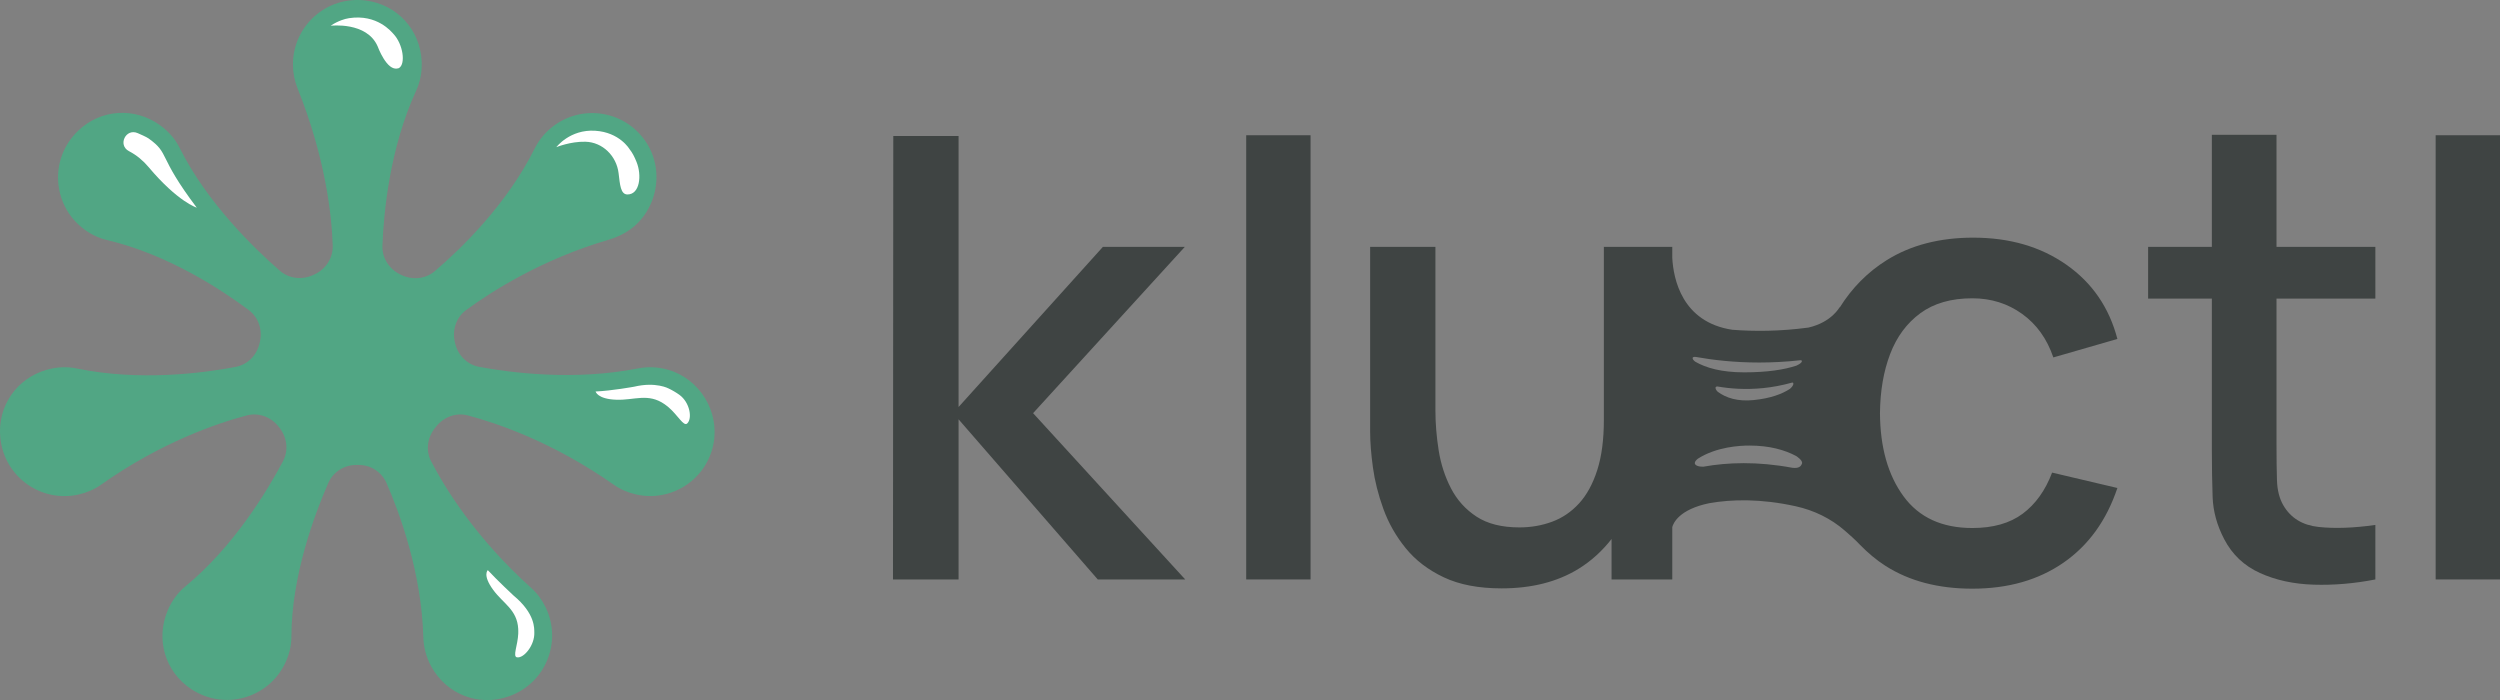
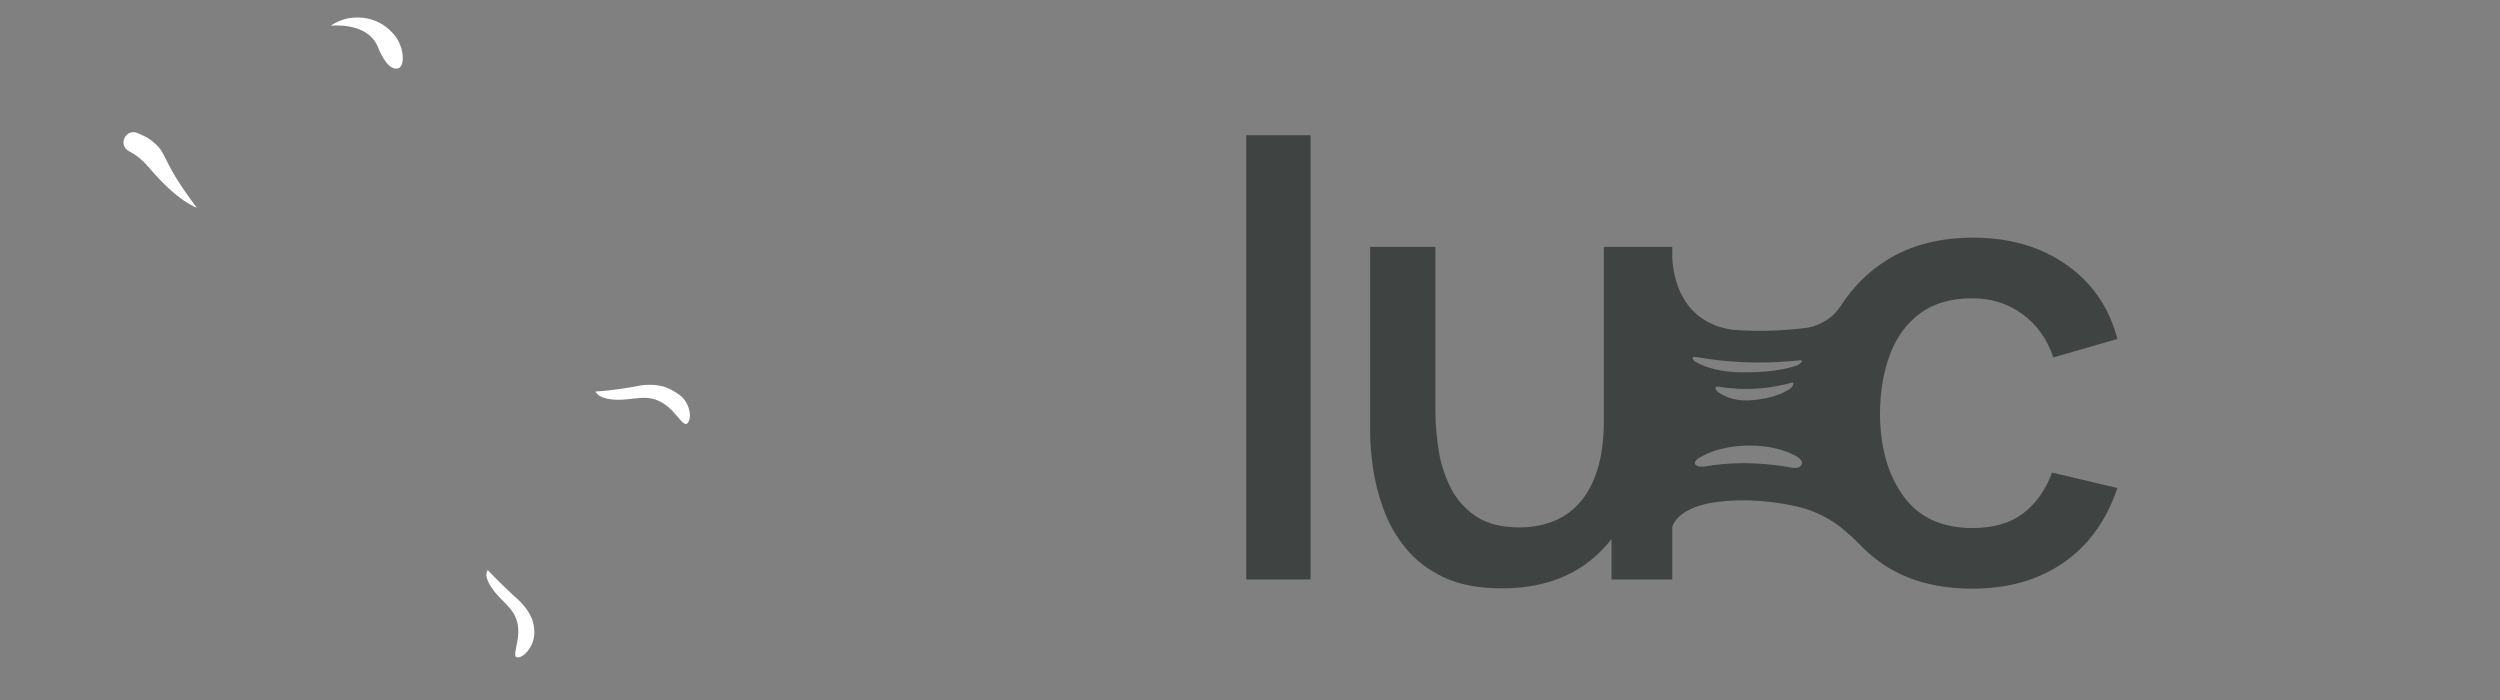
<svg xmlns="http://www.w3.org/2000/svg" id="a" viewBox="0 0 2139.382 599.108">
  <rect x="0" y="0" width="2139.382" height="599.108" fill="#808080" stroke="none" />
  <defs>
    <style>.b{fill:#fff;}.c{fill:#3f4443;}.d{fill:#51a684;}</style>
  </defs>
  <g>
-     <polygon class="c" points="1013.888 211.273 943.794 211.273 820.298 348.297 820.298 116.407 764.435 116.407 764.174 495.861 820.298 495.861 820.298 358.837 939.408 495.861 1014.245 495.861 884.07 353.567 1013.888 211.273" />
    <rect class="c" x="1066.445" y="115.736" width="55.073" height="380.124" />
-     <path class="c" d="M1948.135,115.341h-55.338v95.932h-54.542v44.27h54.542v128.328c0,15.46,.221,29.293,.66,41.501,.436,12.214,3.732,24.201,9.88,35.972,6.856,13.174,17.042,22.836,30.573,28.984,13.524,6.148,28.892,9.486,46.115,10.01,17.209,.531,34.778-.966,52.702-4.477v-46.639c-18.628,2.637-34.833,3.209-48.623,1.712-13.793-1.487-23.843-7.679-30.168-18.577-3.341-5.801-5.144-12.912-5.407-21.343-.261-8.434-.394-18.359-.394-29.777v-125.694h84.592v-44.27h-84.592V115.341Z" />
-     <rect class="c" x="2084.312" y="115.736" width="55.07" height="380.124" />
    <path class="c" d="M1643.317,268.059c11.591-8.523,26.432-12.785,44.529-12.785,15.984,0,30.175,4.443,42.556,13.313,12.388,8.873,21.302,21.302,26.749,37.286l54.811-15.81c-7.03-26.882-21.571-48.044-43.611-63.504-22.05-15.463-48.619-23.19-79.715-23.19-28.811,0-53.491,6.41-74.044,19.237-16.498,10.295-29.794,23.881-40.178,40.453l-.156-.193s-6.753,12.861-26.657,17.45c-24.37,3.3-46.407,3.33-65.198,1.885-43.219-6.529-50.418-43.825-51.354-61.541v-9.386h-58.543v148.088c0,16.868-1.888,31.193-5.665,42.957-3.777,11.768-8.961,21.254-15.549,28.46-6.587,7.206-14.272,12.429-23.057,15.678-8.785,3.249-18.097,4.872-27.933,4.872-15.11,0-27.361-3.072-36.755-9.224-9.404-6.144-16.695-14.229-21.874-24.238-5.182-10.016-8.699-20.862-10.54-32.542-1.844-11.684-2.77-23.058-2.77-34.128V211.272h-55.862v158.104c0,8.788,.793,18.972,2.372,30.566,1.582,11.598,4.566,23.455,8.961,35.575,4.386,12.119,10.754,23.319,19.104,33.598,8.339,10.278,19.186,18.579,32.543,24.904,13.343,6.322,29.862,9.486,49.538,9.486,25.65,0,47.52-5.533,65.616-16.603,11.15-6.822,20.506-15.501,28.46-25.629v34.591h51.953v-44.781c.908-3.477,5.917-15.151,31.591-20.461,19.417-3.427,44.274-3.987,74.187,2.643,15.511,3.437,29.94,10.411,41.913,20.849,4.056,3.535,8.455,7.329,13.139,12.299,6.55,6.628,13.623,12.728,21.659,17.852,20.376,13,45.148,19.502,74.309,19.502,30.569,0,56.566-7.42,78.001-22.264,21.431-14.841,36.798-36.143,46.115-63.899l-55.866-13.177c-5.794,15.28-14.191,27.011-25.163,35.176-10.983,8.169-25.341,12.255-43.087,12.255-26,0-45.631-9.046-58.893-27.143-13.265-18.09-19.985-41.808-20.162-71.149,.177-18.967,3.072-35.837,8.699-50.592,5.62-14.759,14.232-26.392,25.827-34.914Zm-192.318,37.367c14.797,2.671,33.227,4.808,54.505,4.808,10.976,0,22.717-.592,35.071-1.943,.347-.004,.697-.007,.84,.038,.626,.184,1.834,1.82-4.181,4.59-10.414,3.409-24.653,5.719-44.632,5.719-19.427,0-32.696-3.81-41.814-9.074-1.306-.963-2.436-2.096-2.307-3.246,.088-.816,1.31-.956,2.517-.892Zm80.75,27.354c-6.999,4.532-16.835,8.125-31.002,9.577-13.776,1.412-23.619-1.851-30.682-7.019-1.034-.976-1.963-2.15-2.004-3.433-.027-.915,.824-1.157,1.684-1.173,10.799,1.888,24.109,2.919,39.198,1.375,7.785-.796,16.045-2.303,24.649-4.699,.249-.03,.497-.058,.599-.02,.466,.156,1.507,1.885-2.443,5.392Zm1.987,67.516c-29.838-5.552-55.382-4.661-76.171-.905-3.708,.088-7.247-.977-7.247-3.117,0-1.3,1.296-2.647,2.667-3.759,16.12-10.289,36.201-11.221,44.029-11.221,17.042,0,30.155,3.631,40.287,9.067l-.024,.034s5.699,3.603,4.78,6.26c-.877,2.538-2.708,4.311-8.322,3.641Z" />
  </g>
-   <path class="d" d="M571.593,316.392c-8.727-2.476-17.504-2.709-25.758-1.089-54.422,10.683-108.39,3.741-135.825-1.374-10.448-1.948-18.316-10.12-20.628-20.494-.047-.213-.096-.426-.145-.638-2.389-10.345,1.056-21.148,9.617-27.427,21.392-15.688,64.618-43.451,121.836-60.157,13.114-3.829,25.688-11.424,33.96-26.243,9.591-17.182,9.61-38.682-.614-55.496-17.636-29.003-55.949-35.146-81.607-14.678-6.389,5.097-11.387,11.303-14.804,18.171-24.26,48.756-64.065,86.797-85.497,105.04-8.064,6.864-19.299,7.853-28.818,3.213-.219-.107-.438-.213-.658-.317-9.578-4.568-15.778-14.035-15.381-24.639,1.059-28.284,6.205-83.429,28.9-132.762,3.466-7.534,5.093-16.051,4.685-24.97-1.239-27.077-21.056-48.732-47.953-52.089-33.6-4.193-62.201,21.895-62.201,54.662,0,7.152,1.331,13.997,3.843,20.254,24.153,60.159,29.356,109.21,30.187,134.75,.344,10.591-5.796,20.098-15.383,24.612-.269,.127-.537,.254-.804,.384-9.631,4.658-20.983,3.6-29.055-3.42-21.761-18.927-62.404-58.175-85.782-105.183-3.673-7.385-9.311-13.919-16.485-19.147-21.817-15.9-51.012-14.075-70.456,4.653-24.532,23.63-22.048,62.479,3.672,82.989,6.39,5.096,13.541,8.637,21.008,10.392,52.608,12.368,98.8,43.003,121.433,59.964,8.461,6.34,11.914,17.053,9.523,27.352-.063,.27-.124,.541-.184,.812-2.296,10.35-10.141,18.503-20.556,20.485-27.642,5.26-82.171,12.469-135.877,1.343-8.142-1.687-16.828-1.391-25.456,1.009-26.17,7.28-42.836,31.511-40.022,58.529,3.498,33.576,35.233,55.549,67.115,48.271,6.973-1.592,13.388-4.361,18.892-8.255,51.592-36.507,99.72-52.772,124.95-59.402,10.167-2.672,20.687,1.349,27.174,9.622,.188,.24,.377,.479,.568,.716,6.659,8.308,8.139,19.561,3.143,28.963-13.417,25.252-42.326,73.24-83.534,107.028-6.384,5.234-11.507,12.189-15.008,20.355-10.643,24.83-2.335,52.895,20.283,67.667,28.49,18.607,65.773,7.533,80.034-22.087,3.546-7.364,5.456-15.123,5.456-22.794,0-52.077,19.989-105.228,31.562-131.637,4.206-9.598,13.749-15.564,24.227-15.436,.608,.007,1.217,.01,1.827,.007,10.32-.051,19.642,6.027,23.778,15.482,11.145,25.477,29.986,76.37,31.514,132.131,.23,8.378,2.425,16.849,6.751,24.78,13.093,24.003,40.677,34.691,66.462,25.597,31.537-11.123,45.63-46.69,31.527-75.968-3.104-6.443-7.236-12.074-12.251-16.579-47.763-42.902-73.997-85.72-85.849-108.606-4.811-9.291-3.216-20.394,3.374-28.52,.291-.359,.579-.72,.865-1.084,6.496-8.281,17.034-12.306,27.209-9.616,25.153,6.65,73.095,22.92,124.943,59.344,5.517,3.876,11.92,6.661,18.893,8.252,30.183,6.885,60.23-12.446,66.311-43.013,5.513-27.718-11.746-55.991-38.934-63.706Z" />
  <path class="b" d="M581.392,337.87c-2.696-1.955-6.605-4.242-9.18-5.403,0,0-10.865-5.984-29.506-1.554,0,0-18.892,3.472-33.01,4.11,0,0,1.405,6.542,17.976,7.057,15.273,.475,26.975-5.935,41.02,3.802,.49,.362,.952,.713,1.462,1.083,.191,.139,.373,.293,.561,.436,.471,.374,.938,.722,1.415,1.134,7.851,6.678,12.874,16.641,15.904,13.878,4.647-4.237,2.357-18.017-6.643-24.543Z" />
-   <path class="b" d="M544.736,138.609c-1.894-4.674-3.642-8.048-6.09-11.079,0,0-8.412-14.335-29.328-15.642-21.663-1.354-33.236,14.063-33.236,14.063,0,0,12.009-4.987,24.894-4.666,14.756,.368,26.593,12.207,28.378,26.86,1.192,9.787,1.665,18.269,7.599,18.269,10.665,0,12.392-16.437,7.783-27.805Z" />
  <path class="b" d="M336.667,29.013c-1.564-1.657-13.864-17.164-37.979-13.461-2.21,.339-4.385,.949-6.479,1.733-2.592,.971-6.056,2.519-9.222,4.751,0,0,30.886-3.756,40.193,17.658,0,0,7.852,21.643,17.385,18.788,.304-.015,.609-.085,.916-.275,5.818-3.587,3.48-20.406-4.815-29.195Z" />
  <path class="b" d="M110.314,129.318c-9.788-5.176-2.627-19.844,7.512-15.395,1.926,.845,7.488,3.231,9.337,4.56,18.592,13.363,7.088,14.06,41.217,59.228,0,0-16.177-4.929-41.275-34.79-4.599-5.472-10.104-10.069-16.423-13.409l-.367-.194Z" />
  <path class="b" d="M457.24,541.329c-.117-3.196,1.095-16.089-17.835-31.753,0,0-13.808-12.864-21.959-21.655,0,0-4.803,4.056,4.615,16.893,8.681,11.833,20.454,16.888,21.402,33.273,.016,.585,.024,1.144,.046,1.748,.009,.229,0,.459,.002,.688-.004,.576,.01,1.134-.02,1.737-.404,9.89-4.966,19.586-1.083,20.242,5.954,1.006,15.222-10.504,14.831-21.174Z" />
</svg>